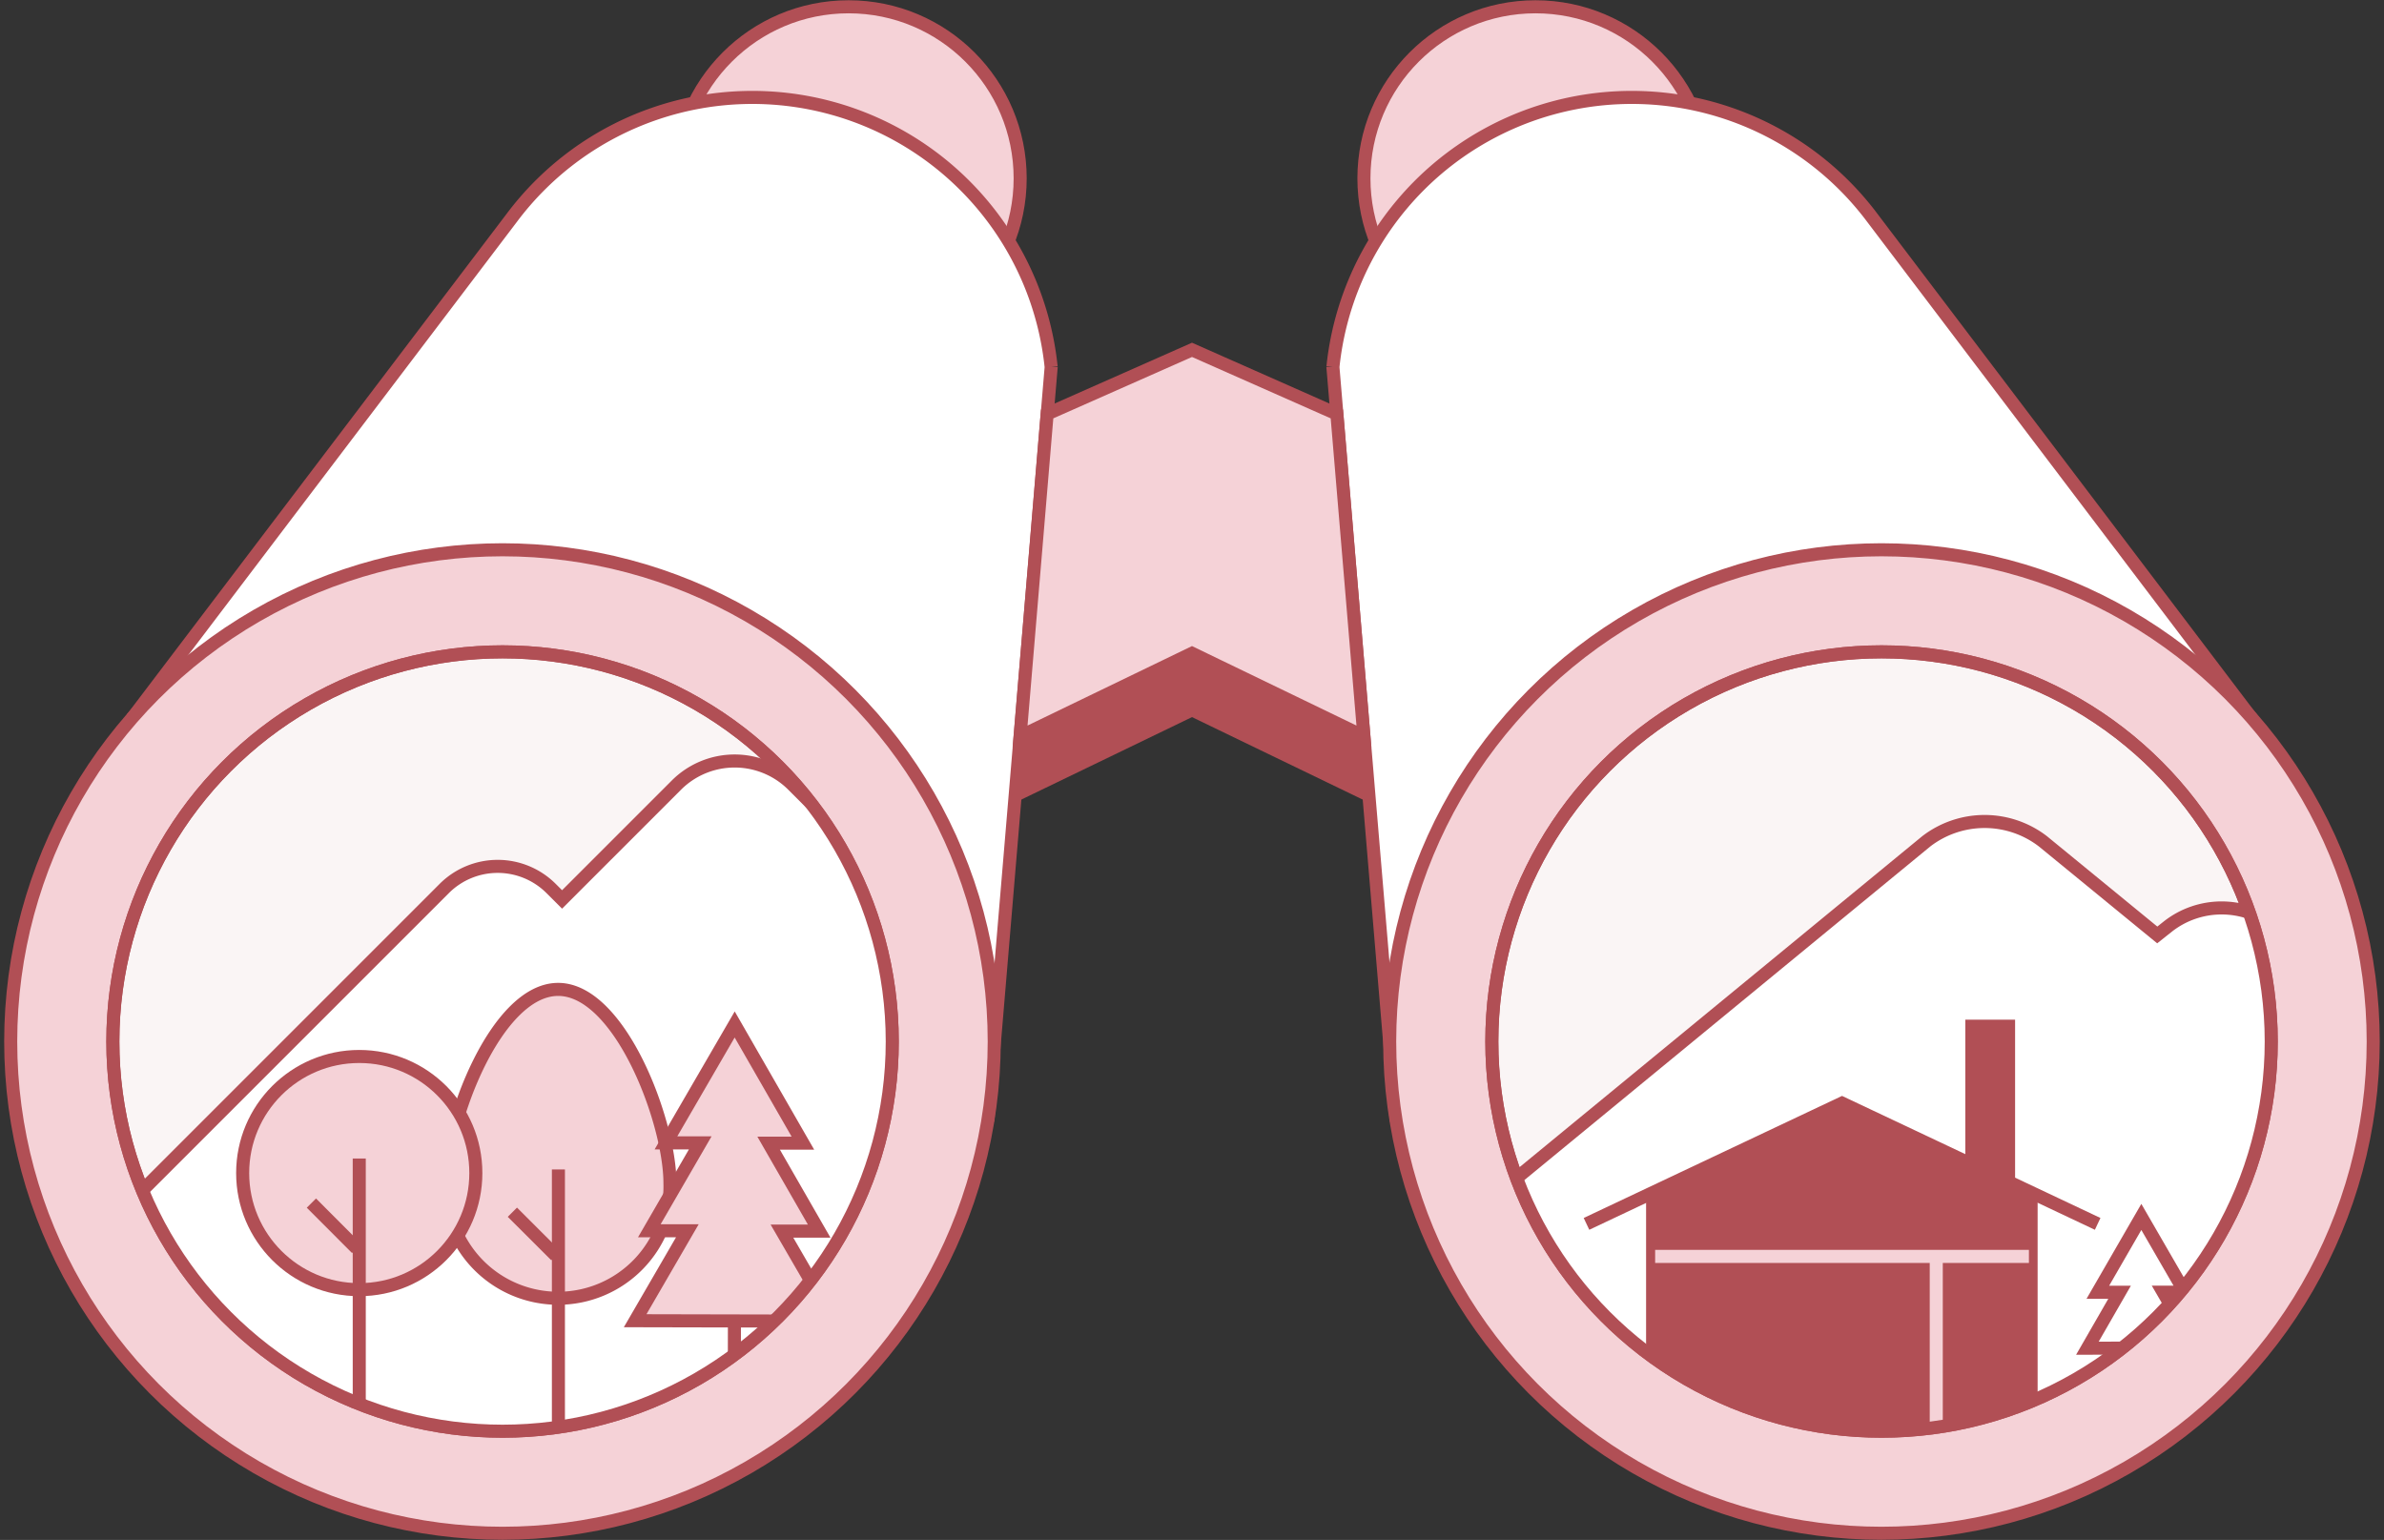
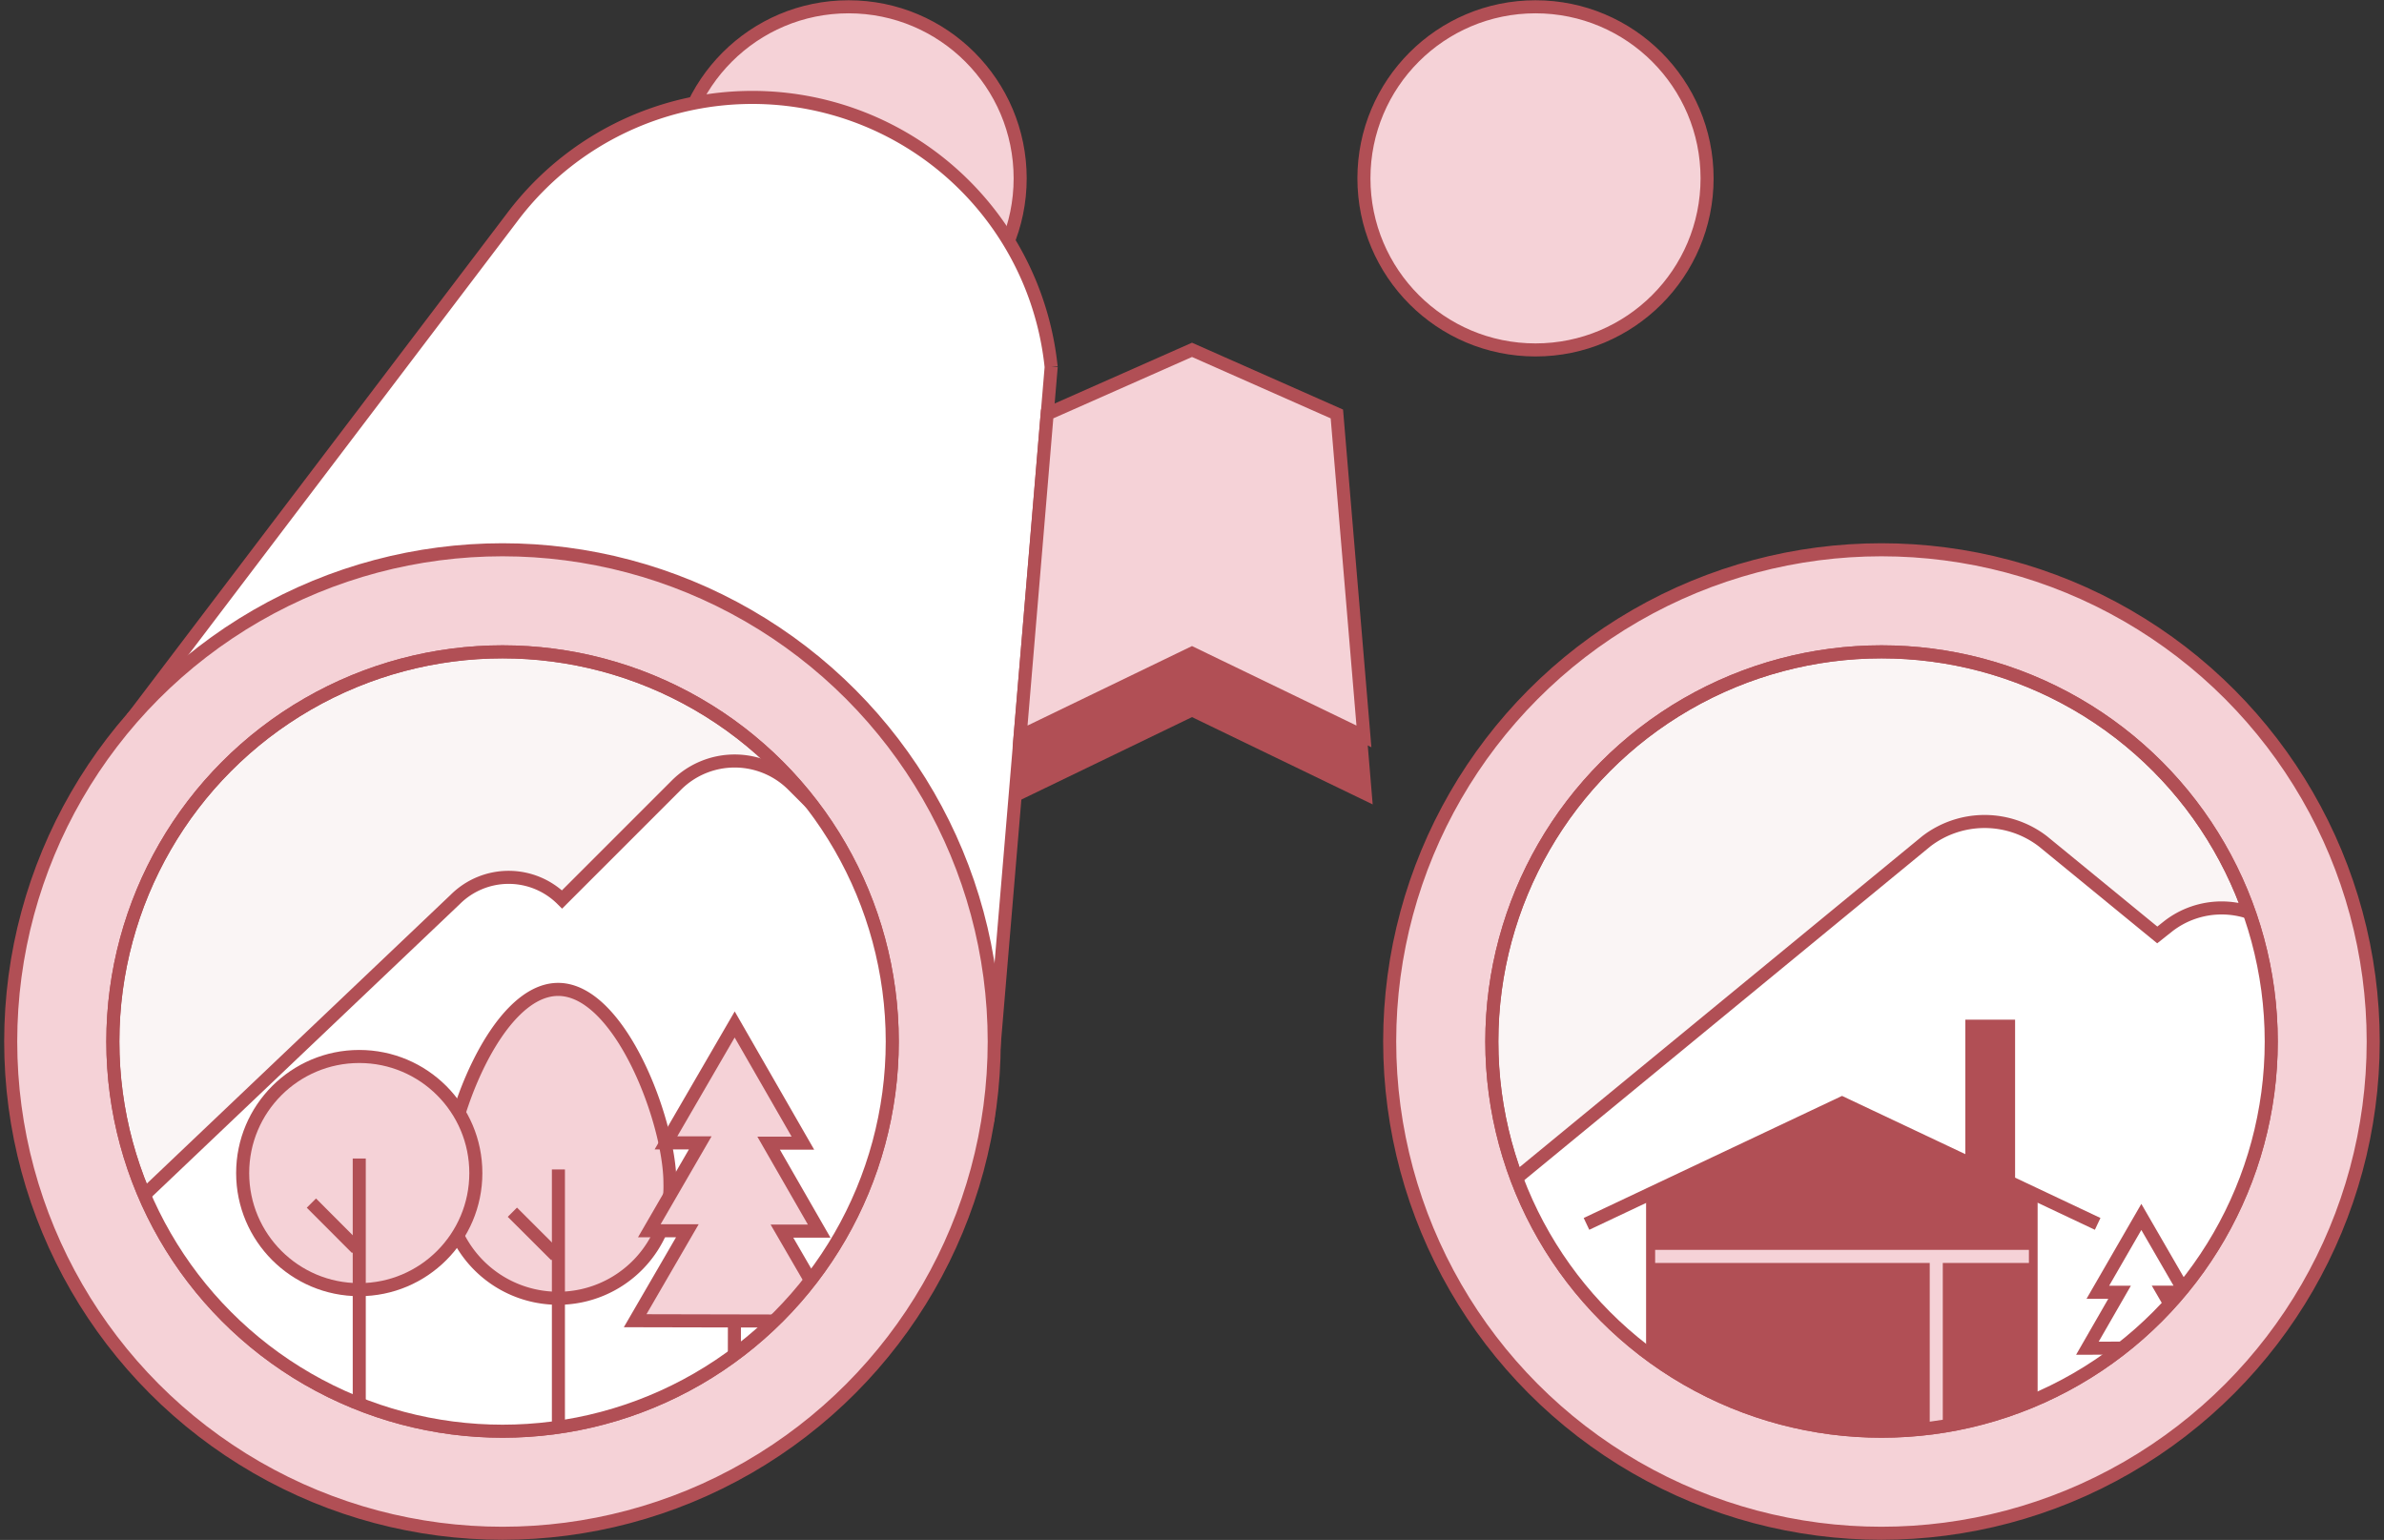
<svg xmlns="http://www.w3.org/2000/svg" width="274" height="177" viewBox="0 0 274 177">
  <rect x="0" y="0" width="274" height="177" fill="#333333" stroke="none" />
  <defs>
    <style>.a,.g,.j{fill:none;}.b{fill:#f5d2d7;}.b,.c,.d,.e,.g,.h,.i{stroke:#b14f55;stroke-miterlimit:10;}.b,.c,.d,.e,.g,.j{stroke-width:1.5px;}.c{fill:#fff;}.d,.h,.i{fill:#b14f55;}.e{fill:#faf5f5;}.f{clip-path:url(#a);}.h{stroke-width:2px;}.j{stroke:#f5d2d7;stroke-linejoin:round;}</style>
    <clipPath id="a">
      <path class="a" d="M102.54,119.71A44.79,44.79,0,1,1,57.76,74.92a44.78,44.78,0,0,1,44.78,44.79Zm68.92,0a44.79,44.79,0,1,0,44.79-44.79,44.78,44.78,0,0,0-44.79,44.79Z" />
    </clipPath>
  </defs>
  <circle class="b" cx="97.53" cy="20.5" r="19.72" />
  <circle class="b" cx="176.48" cy="20.5" r="19.72" />
  <path class="c" d="M113.53,128.87l7.28-86.64v-.07a34.53,34.53,0,0,0-62-17.11h0L15.19,82.55" />
-   <path class="c" d="M160.48,128.87,153.2,42.23v-.07a34.53,34.53,0,0,1,62-17.11h0l43.58,57.5" />
  <path class="d" d="M156.91,91.21,137,81.59l-19.91,9.62,3.13-37.35L137,46.44l16.78,7.42Z" />
  <path class="b" d="M156.76,84.64,137,75.09l-19.76,9.55,3.11-37.06L137,40.21l16.65,7.37Z" />
  <circle class="b" cx="57.75" cy="119.71" r="56.52" />
  <circle class="b" cx="216.24" cy="119.71" r="56.52" />
  <circle class="e" cx="57.76" cy="119.71" r="44.79" />
  <circle class="e" cx="216.25" cy="119.71" r="44.79" />
  <g class="f">
-     <path class="c" d="M152.8,151.92h0L91.14,90.25a9.47,9.47,0,0,0-13.41,0L64.6,103.38l-1.26-1.26a8.69,8.69,0,0,0-12.28,0L1.24,151.94v29.53h152l-.4-29.56" />
+     <path class="c" d="M152.8,151.92h0L91.14,90.25a9.47,9.47,0,0,0-13.41,0L64.6,103.38a8.69,8.69,0,0,0-12.28,0L1.24,151.94v29.53h152l-.4-29.56" />
    <path class="c" d="M311.3,147.41l-49.83-40.95a10,10,0,0,0-12.27,0l-1.26,1L234.8,96.7a11,11,0,0,0-13.41,0l-61.67,50.69v34.08H311.29Z" />
    <path class="b" d="M77,136a12.86,12.86,0,1,1-25.71,0c0-7.1,5.75-22.28,12.86-22.28S77,128.91,77,136Z" />
    <line class="g" x1="64.18" y1="134.41" x2="64.18" y2="163.96" />
    <line class="g" x1="58.89" y1="139.33" x2="63.89" y2="144.32" />
    <path class="h" d="M226.88,134V118.2h3.72v17.2" />
    <path class="i" d="M190.23,161V137l21.48-10.23L233.19,137v24Z" />
    <path class="h" d="M233.19,137V164.9h-43V137" />
    <path class="g" d="M241.09,140.67l-29.38-13.88-29.37,13.88" />
    <line class="j" x1="233.19" y1="144.41" x2="190.23" y2="144.41" />
    <line class="j" x1="222.54" y1="144.41" x2="222.54" y2="166.28" />
    <path class="c" d="M252.33,154.93l-3.72-6.41h2.5l-5-8.65-5,8.66h2.5l-3.7,6.43Z" />
    <line class="g" x1="246.12" y1="154.94" x2="246.13" y2="162.1" />
    <circle class="b" cx="41.29" cy="134.83" r="13.4" />
    <line class="g" x1="41.29" y1="133.16" x2="41.29" y2="163.96" />
    <line class="g" x1="35.79" y1="138.28" x2="40.99" y2="143.49" />
    <path class="b" d="M95.87,151.85l-6-10.35h4.28l-5.81-10.11h3.94l-7.84-13.64-7.9,13.61h3.94l-5.85,10.1H79l-6,10.34Z" />
    <line class="g" x1="84.41" y1="151.83" x2="84.39" y2="163.96" />
  </g>
  <circle class="g" cx="57.76" cy="119.71" r="44.79" />
  <circle class="g" cx="216.25" cy="119.71" r="44.79" />
</svg>